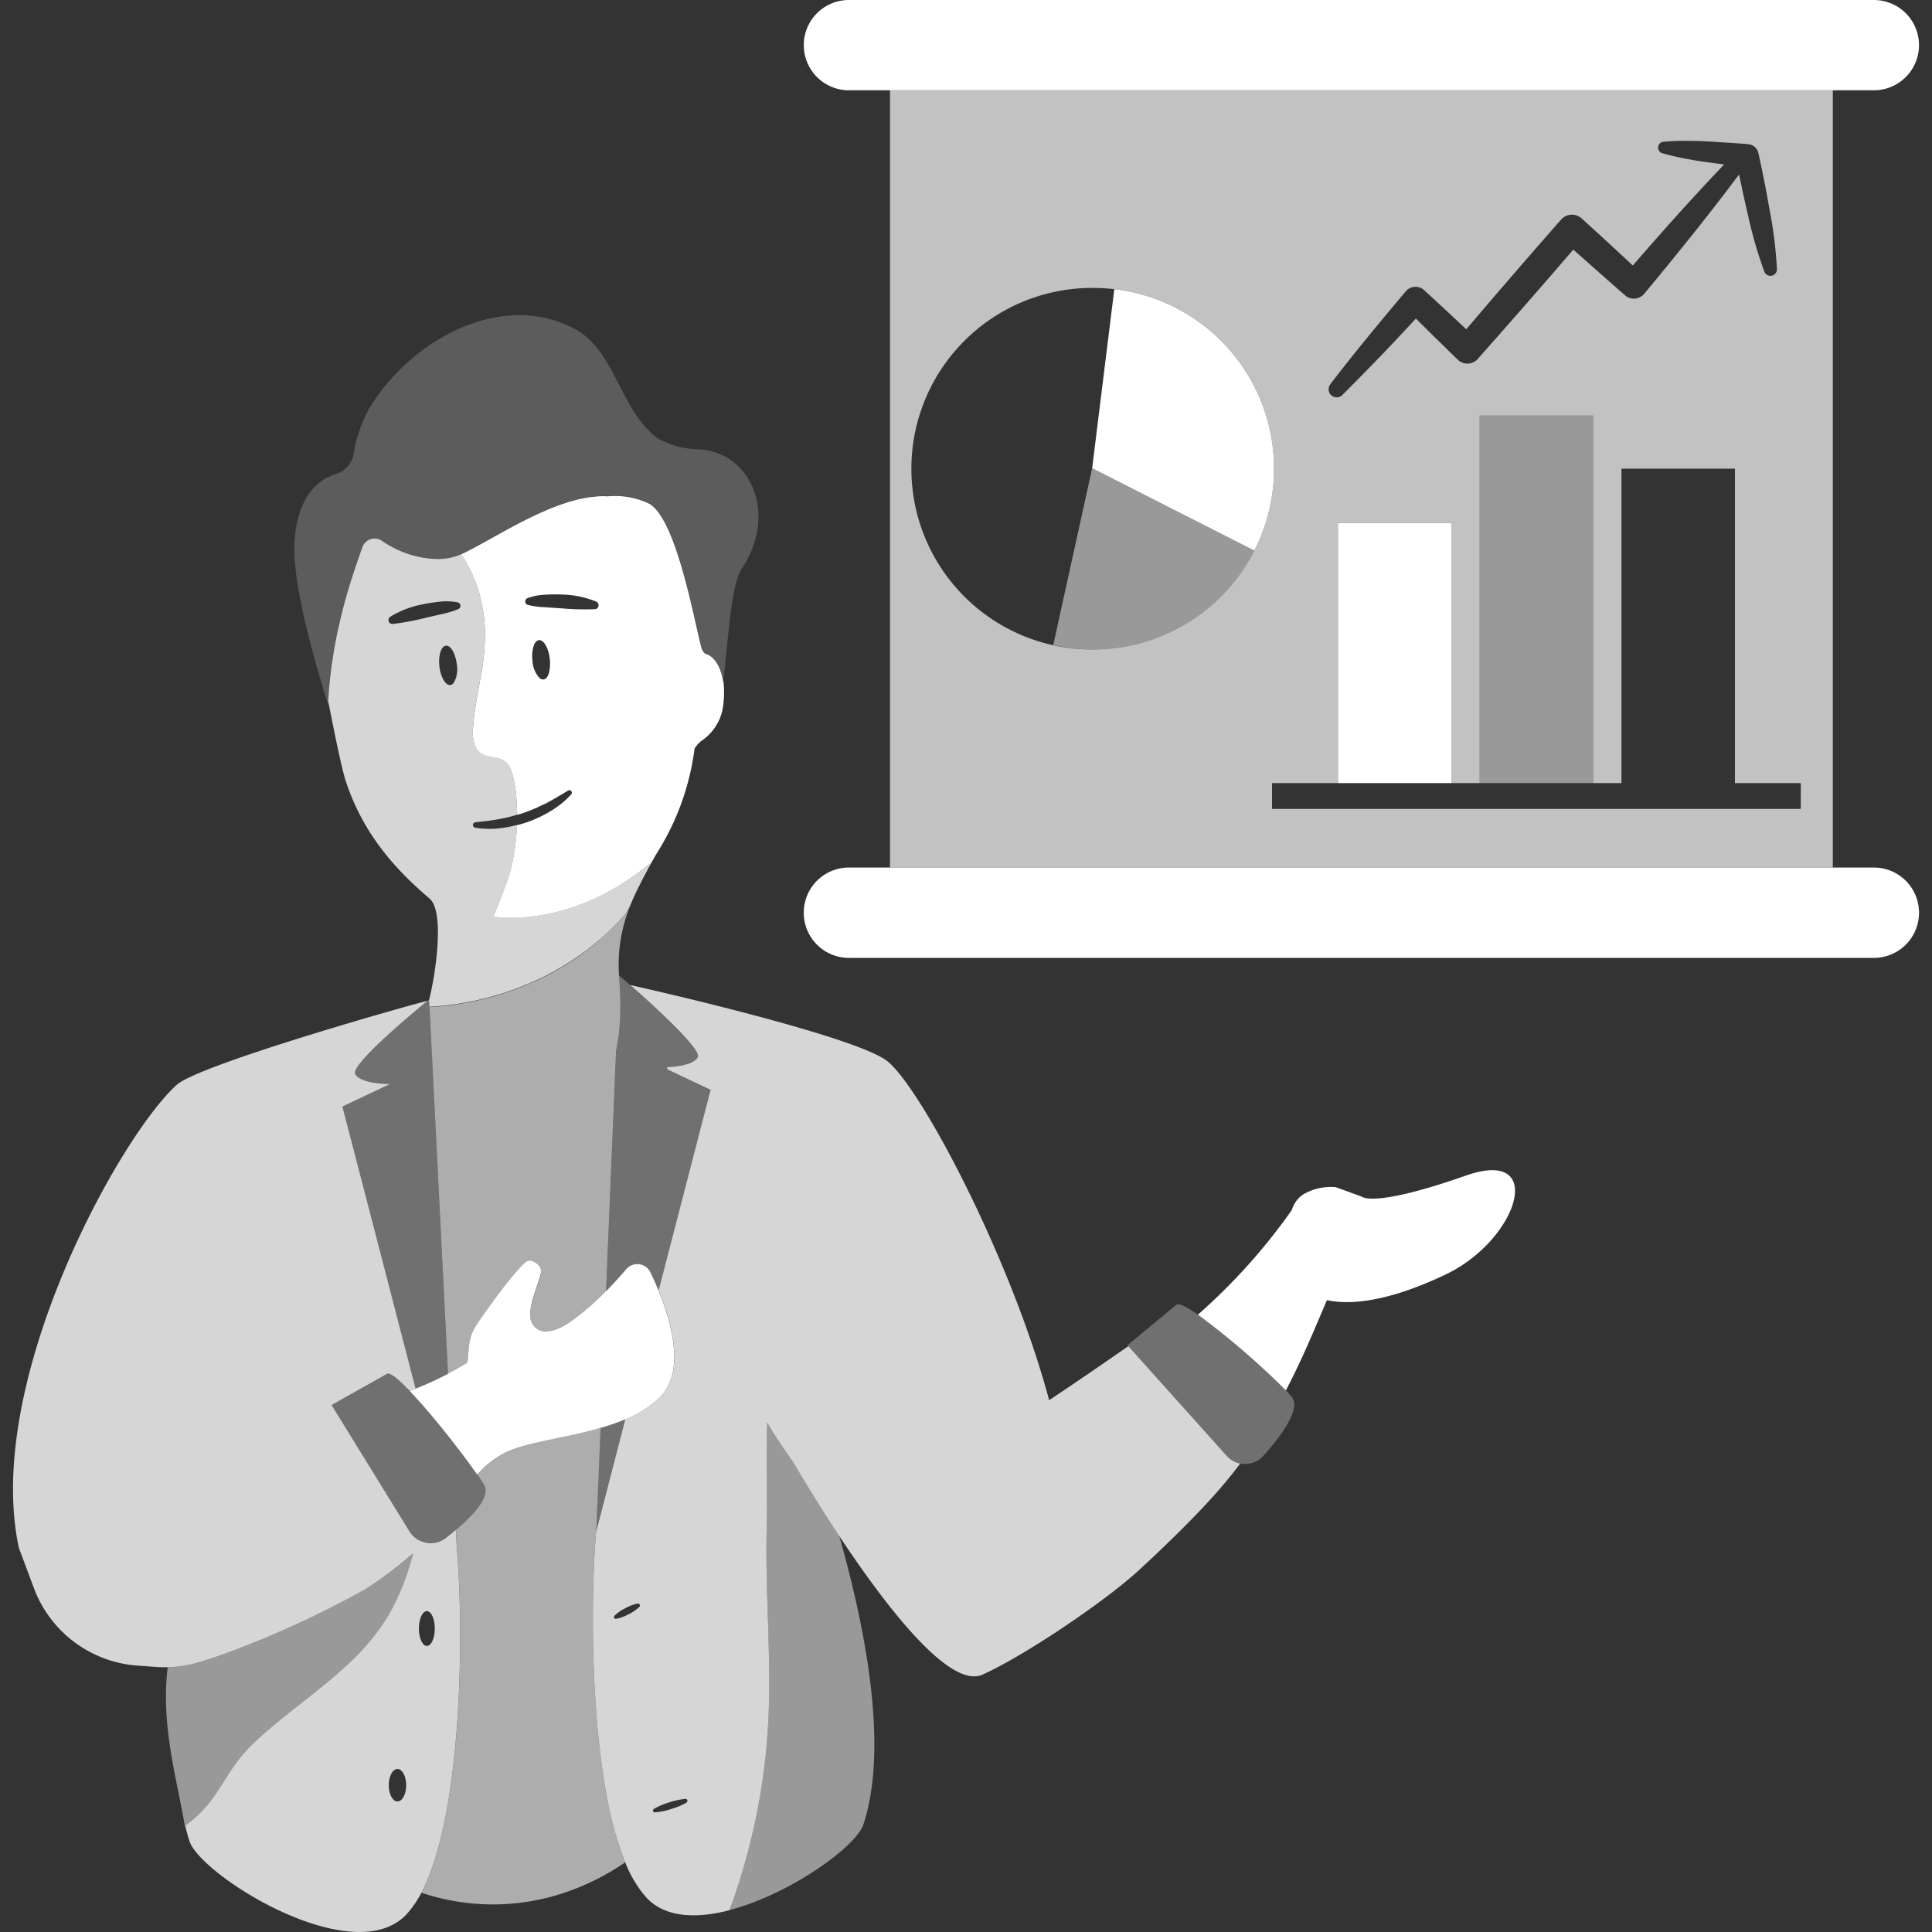
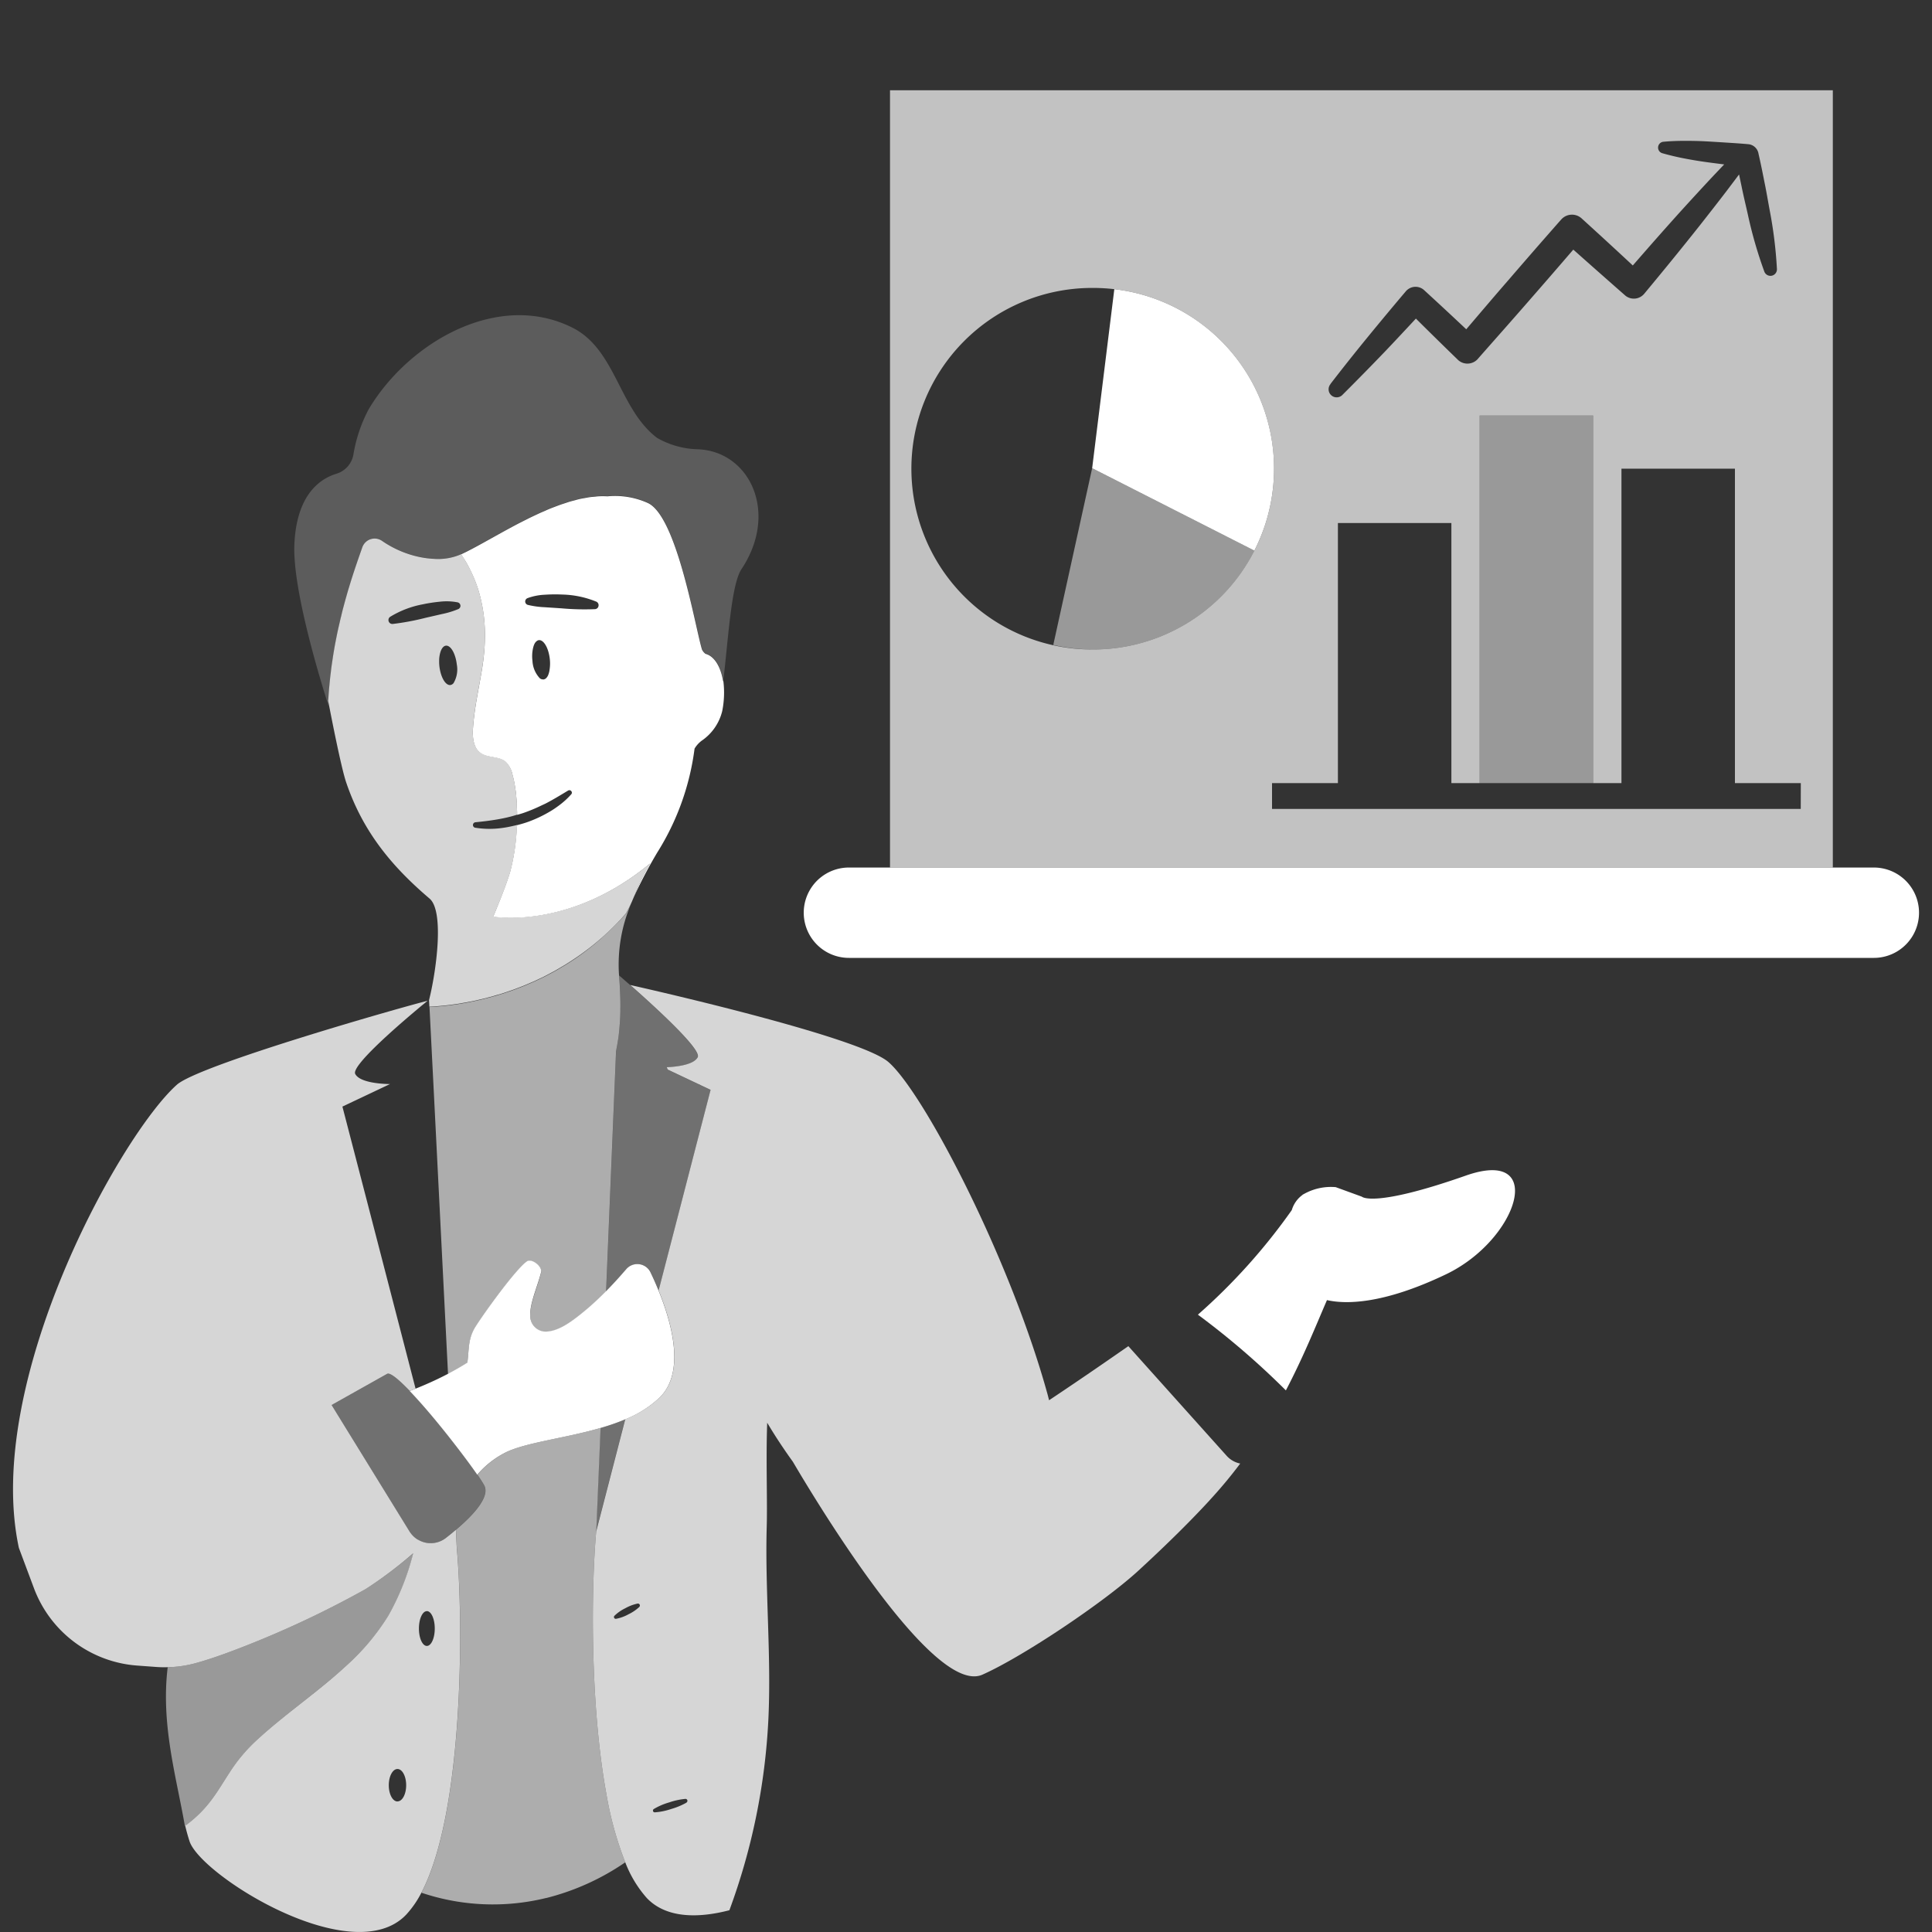
<svg xmlns="http://www.w3.org/2000/svg" viewBox="0 0 300 300">
  <rect x="0" y="0" width="300" height="300" fill="#333333" stroke="none" />
  <g fill="#fff">
    <path d="m 51.02 108.28 c .03 -.46 .06 -.91 .1 -1.36 .02 -.2 .04 -.41 .06 -.61 .04 -.46 .09 -.92 .14 -1.38 .02 -.18 .05 -.36 .07 -.54 .06 -.47 .12 -.94 .18 -1.4 .02 -.16 .05 -.31 .07 -.47 .07 -.47 .14 -.95 .22 -1.4 .02 -.14 .05 -.27 .07 -.41 .09 -.47 .17 -.94 .26 -1.4 .02 -.12 .05 -.24 .07 -.35 .1 -.47 .19 -.94 .29 -1.39 .02 -.1 .05 -.2 .07 -.3 .1 -.47 .21 -.93 .32 -1.38 .02 -.08 .04 -.16 .06 -.24 .11 -.46 .23 -.92 .34 -1.36 .02 -.06 .03 -.12 .05 -.19 .12 -.45 .24 -.89 .36 -1.32 .01 -.05 .03 -.09 .04 -.13 .13 -.44 .25 -.87 .37 -1.29 l .01 -.02 c .82 -2.73 1.6 -4.9 2.1 -6.33 a 2.02 2.02 0 0 1 2.55 -1.29 1.98 1.98 0 0 1 .46 .22 16.15 16.15 0 0 0 4.92 2.31 14.64 14.64 0 0 0 3.24 .52 8.88 8.88 0 0 0 4.01 -.65 c .15 -.07 .31 -.15 .47 -.23 .25 -.12 .5 -.24 .77 -.38 l .27 -.14 c .3 -.16 .61 -.32 .93 -.49 l .04 -.02 c 1.92 -1.03 4.12 -2.3 6.44 -3.53 .08 -.04 .16 -.09 .25 -.13 .38 -.2 .76 -.39 1.15 -.58 .12 -.06 .24 -.13 .37 -.19 .36 -.18 .71 -.34 1.07 -.51 .16 -.07 .31 -.15 .47 -.22 .34 -.16 .69 -.3 1.03 -.45 .17 -.08 .35 -.16 .52 -.23 .33 -.14 .67 -.26 1 -.39 .18 -.07 .37 -.15 .55 -.21 .33 -.12 .65 -.22 .98 -.33 .19 -.06 .38 -.13 .57 -.19 .32 -.1 .64 -.18 .96 -.26 .19 -.05 .39 -.11 .58 -.16 .33 -.08 .65 -.13 .97 -.19 .18 -.03 .37 -.08 .55 -.1 .35 -.05 .69 -.08 1.03 -.11 .15 -.01 .31 -.04 .46 -.05 a 13.08 13.08 0 0 1 1.46 0 12.33 12.33 0 0 1 6.25 1.03 c 4.51 2.04 7.36 19.21 8.42 22.75 a 1.77 1.77 0 0 0 .56 .68 c 1.4 .37 2.37 2.04 2.73 4.31 .76 -6.16 1.22 -15 2.83 -17.41 5.87 -8.82 1.26 -18.37 -6.83 -18.63 a 13.33 13.33 0 0 1 -6.26 -1.76 c -5.87 -4.44 -6.37 -13.48 -12.9 -16.99 -11.55 -6.02 -25.61 2.01 -31.88 12.52 a 22.76 22.76 0 0 0 -2.38 7.04 3.81 3.81 0 0 1 -2.66 3 c -2.52 .77 -6.17 3.22 -6.51 10.96 -.31 7.04 4.11 21.36 5.36 25.25 -.06 -.34 -.1 -.53 -.1 -.53 .01 -.15 .02 -.29 .03 -.44 v -.01 c -.01 -.16 .01 -.34 .02 -.52 z" opacity=".2" />
    <path d="m 109.56 101.53 a 1.77 1.77 0 0 1 -.56 -.68 c -1.07 -3.54 -3.91 -20.72 -8.42 -22.75 a 12.33 12.33 0 0 0 -6.25 -1.03 13.08 13.08 0 0 0 -1.46 0 c -.15 .01 -.31 .03 -.46 .05 -.34 .03 -.68 .05 -1.03 .11 -.18 .03 -.37 .07 -.55 .1 -.32 .06 -.65 .11 -.97 .19 -.19 .05 -.39 .1 -.58 .16 -.32 .08 -.64 .16 -.96 .26 -.19 .06 -.38 .13 -.57 .19 -.33 .11 -.65 .21 -.98 .33 -.18 .07 -.37 .14 -.55 .21 -.34 .13 -.67 .25 -1 .39 -.17 .07 -.35 .15 -.52 .23 -.34 .15 -.69 .29 -1.03 .45 -.16 .07 -.31 .15 -.47 .22 -.36 .17 -.72 .34 -1.07 .51 -.12 .06 -.25 .13 -.37 .19 -.39 .19 -.77 .39 -1.15 .58 -.08 .04 -.17 .09 -.25 .13 -2.32 1.22 -4.51 2.49 -6.44 3.53 l -.04 .02 c -.32 .17 -.63 .34 -.93 .49 l -.27 .14 c -.26 .14 -.52 .26 -.77 .38 -.1 .05 -.2 .1 -.3 .15 q .24 .36 .47 .73 .47 .75 .89 1.59 a 21.17 21.17 0 0 1 1.15 2.73 q .17 .49 .31 1.01 a 24.12 24.12 0 0 1 .86 7.18 v .07 c -.02 .89 -.09 1.82 -.2 2.79 -.06 .5 -.13 1 -.21 1.52 -.51 3.15 -1.23 6.27 -1.44 9.45 -.09 1.39 .07 3 1.21 3.79 1.12 .78 2.76 .46 3.82 1.31 a 3.78 3.78 0 0 1 1.09 1.97 16.52 16.52 0 0 1 .44 2.12 c .04 .28 .09 .54 .12 .83 .03 .26 .04 .54 .07 .8 .02 .28 .05 .56 .07 .85 s .02 .61 .02 .91 c .01 .27 .02 .53 .02 .8 .35 -.1 .71 -.2 1.05 -.32 a 25.35 25.35 0 0 0 2.65 -1.1 c .29 -.14 .58 -.26 .86 -.41 .57 -.3 1.12 -.61 1.68 -.94 s 1.11 -.66 1.67 -1 a .38 .38 0 0 1 .53 .13 .2 .2 0 0 1 .02 .03 .37 .37 0 0 1 .04 .14 .4 .4 0 0 1 -.02 .15 .38 .38 0 0 1 -.08 .13 12.24 12.24 0 0 1 -1.94 1.76 c -.39 .29 -.79 .57 -1.21 .82 a 19.77 19.77 0 0 1 -3.7 1.75 c -.52 .18 -1.06 .33 -1.59 .47 a 32.87 32.87 0 0 1 -.99 7.04 c -.68 2.46 -2.69 7.16 -2.69 7.16 s 11.81 2.14 24.38 -8.27 a 29.19 29.19 0 0 0 -2.41 4.94 73.72 73.72 0 0 1 3.52 -6.65 39.77 39.77 0 0 0 5.78 -16.11 4.2 4.2 0 0 1 1.13 -1.25 7.79 7.79 0 0 0 3.17 -4.6 14.58 14.58 0 0 0 .16 -4.74 l -.02 .18 c -.36 -2.27 -1.34 -3.94 -2.73 -4.31 z m -24.47 3.37 a 1.57 1.57 0 0 1 -.2 .31 .76 .76 0 0 1 -.5 .3 c -.02 0 -.04 -.01 -.06 -.01 a .79 .79 0 0 1 -.5 -.17 4.23 4.23 0 0 1 -1.15 -2.72 5.67 5.67 0 0 1 .12 -2.09 2.81 2.81 0 0 1 .18 -.51 1.22 1.22 0 0 1 .43 -.51 .64 .64 0 0 1 .26 -.1 h .03 c .74 -.05 1.48 1.23 1.67 2.9 a 6.1 6.1 0 0 1 -.03 1.67 3.31 3.31 0 0 1 -.25 .93 z m 7.81 -10.66 a .61 .61 0 0 1 -.5 .35 h -.01 a 39.72 39.72 0 0 1 -5.22 -.13 l -2.58 -.17 a 13.78 13.78 0 0 1 -2.62 -.36 .55 .55 0 0 1 -.4 -.67 .57 .57 0 0 1 .34 -.38 8.93 8.93 0 0 1 2.68 -.53 23.86 23.86 0 0 1 2.71 -.03 14.92 14.92 0 0 1 5.31 1.11 .61 .61 0 0 1 .28 .81 z" />
    <path d="m 97.09 289.18 a 53.48 53.48 0 0 1 -2.92 -10.55 c -2.59 -14.07 -2.36 -32.39 -1.59 -40.83 v .02 l .67 -16.09 c -5.39 1.56 -11.19 2.19 -14.45 3.67 a 14.05 14.05 0 0 0 -4.66 3.59 c .45 .66 .81 1.21 1.03 1.61 1 1.78 -1.63 4.63 -4.37 6.95 l .14 2.86 v -.02 c 1.04 11.42 1.1 40.96 -5.5 53.51 a 34.74 34.74 0 0 0 19.36 .82 v .01 a 37.96 37.96 0 0 0 12.29 -5.55 z" opacity=".6" />
-     <path d="m 130.32 238.51 c -2.27 -3.42 -4.25 -6.61 -5.73 -9.06 -.58 -.96 -1.08 -1.8 -1.49 -2.5 -1.34 -1.85 -2.68 -3.85 -3.98 -6.05 -.19 5.28 0 10.61 -.05 14.97 0 .49 -.01 .96 -.03 1.43 -.09 3.29 -.04 6.59 .06 9.88 .18 6.62 .52 13.23 .2 19.84 a 99.48 99.48 0 0 1 -6.05 29.58 c 9.38 -2.43 19.69 -9.86 20.82 -13.3 3.92 -11.91 .37 -30.31 -3.75 -44.79 z" opacity=".5" />
    <path d="m 227.63 182.54 c -14.4 5.06 -16.16 3.28 -16.16 3.28 l -4.06 -1.48 a 8.55 8.55 0 0 0 -5.05 1.13 .14 .14 0 0 0 -.05 0 l -.05 .07 a 4.46 4.46 0 0 0 -1.67 2.36 92.74 92.74 0 0 1 -14.58 16.24 122.54 122.54 0 0 1 13.66 11.76 c 2.75 -5.25 4.69 -10.12 6.38 -14.02 2.73 .62 8.49 .77 18.45 -3.99 11.27 -5.37 15.76 -19.78 3.13 -15.35 z" />
-     <path d="m 200.57 216.89 c -.22 -.26 -.53 -.6 -.9 -.99 a 122.54 122.54 0 0 0 -13.65 -11.75 c -1.7 -1.19 -2.98 -1.86 -3.34 -1.56 l -7.61 6.3 .14 .16 2.14 2.39 13.1 14.61 a 3.86 3.86 0 0 0 2.12 1.2 .19 .19 0 0 1 .07 .01 3.81 3.81 0 0 0 3.53 -1.19 c 2.67 -2.98 5.95 -7.3 4.4 -9.18 z" opacity=".3" />
    <path d="m 190.45 226.03 l -13.1 -14.61 -2.14 -2.39 c -2.8 1.94 -6.73 4.68 -12.31 8.4 -.11 -.44 -.22 -.88 -.35 -1.33 -5.89 -21.09 -19.2 -46.54 -24.61 -51.2 -4.26 -3.66 -33.14 -10.39 -40.08 -11.95 .79 .69 1.78 1.57 2.84 2.54 3.66 3.35 8.14 7.71 7.64 8.67 -.64 1.25 -3.55 1.5 -4.81 1.56 l .15 .36 6.66 3.15 -2.15 8.29 -2.23 8.62 -3.69 14.24 c 2.15 5.27 4.11 12.72 .2 16.59 a 16.92 16.92 0 0 1 -5.38 3.41 l -4.51 17.42 c -.77 8.44 -1 26.76 1.59 40.83 a 53.47 53.47 0 0 0 2.92 10.55 18.12 18.12 0 0 0 3.35 5.55 c 2.92 3.06 7.74 3.21 12.82 1.89 a 99.47 99.47 0 0 0 6.05 -29.58 c .32 -6.61 -.02 -13.22 -.2 -19.84 -.09 -3.29 -.15 -6.59 -.06 -9.88 q .02 -.69 .03 -1.43 c .05 -4.37 -.14 -9.69 .05 -14.97 1.3 2.19 2.64 4.19 3.98 6.05 .41 .69 .91 1.54 1.49 2.5 1.48 2.44 3.46 5.64 5.73 9.06 7.17 10.82 17.09 23.78 22.22 21.51 6.26 -2.78 18.88 -11.24 24.23 -16.16 4.71 -4.33 8.27 -7.9 10.98 -10.84 l .15 -.17 a 71.84 71.84 0 0 0 4.67 -5.61 3.86 3.86 0 0 1 -2.13 -1.23 z m -91.17 23.49 a 6.77 6.77 0 0 1 -1.7 1.15 6.35 6.35 0 0 1 -1.94 .7 .28 .28 0 0 1 -.24 -.46 6.32 6.32 0 0 1 1.69 -1.18 6.84 6.84 0 0 1 1.92 -.73 .31 .31 0 0 1 .35 .26 .3 .3 0 0 1 -.08 .25 z m 7.34 30.38 a 10.88 10.88 0 0 1 -2.4 1 10.07 10.07 0 0 1 -2.55 .52 .27 .27 0 0 1 -.28 -.27 .28 .28 0 0 1 .12 -.24 10.07 10.07 0 0 1 2.39 -1.03 10.84 10.84 0 0 1 2.54 -.55 .3 .3 0 0 1 .17 .55 z" opacity=".8" />
    <path d="m 93.88 221.55 c -.22 .07 -.43 .12 -.65 .19 l -.67 16.09 v -.03 l 4.51 -17.4 a 33.14 33.14 0 0 1 -3.19 1.15 z" opacity=".3" />
    <path d="m 103.67 166.09 c -.05 -.12 -.1 -.24 -.15 -.36 1.26 -.05 4.17 -.31 4.81 -1.56 .49 -.96 -3.98 -5.32 -7.64 -8.67 -1.06 -.97 -2.06 -1.85 -2.84 -2.54 -1.03 -.9 -1.7 -1.48 -1.7 -1.48 v .16 c .07 .85 .12 1.66 .15 2.45 0 .1 .01 .21 .01 .31 .03 .75 .03 1.47 .03 2.17 v .37 q -.02 1.02 -.09 1.98 c -.01 .11 -.02 .22 -.03 .32 -.05 .64 -.11 1.26 -.19 1.86 -.01 .06 -.02 .12 -.03 .18 q -.13 .89 -.3 1.71 c -.01 .04 -.01 .07 -.02 .11 l -.01 .04 -1.55 37.36 q .43 -.44 .85 -.88 c .85 -.9 1.63 -1.77 2.28 -2.53 a 2.27 2.27 0 0 1 3.77 .48 c .4 .83 .83 1.79 1.25 2.83 l 3.69 -14.24 2.23 -8.62 2.15 -8.29 z" opacity=".3" />
    <path d="m 56.75 246.76 a 153.25 153.25 0 0 1 -21.56 9.92 c -1.95 .71 -3.73 1.29 -5.16 1.66 a 17.8 17.8 0 0 1 -3.09 .5 c -.3 .02 -.6 .04 -.9 .04 -1.08 8.91 1.34 16.99 2.67 24.66 .02 -.01 .04 -.03 .06 -.04 3.67 -2.69 4.99 -5.36 6.87 -8.23 a 25.39 25.39 0 0 1 3.98 -4.82 c 4.42 -4.14 9.53 -7.56 14 -11.65 a 35.82 35.82 0 0 0 6.71 -7.93 39.12 39.12 0 0 0 3.85 -9.68 63.24 63.24 0 0 1 -7.43 5.57 z" opacity=".5" />
    <path d="m 102.26 200.4 c -.42 -1.04 -.85 -2 -1.25 -2.83 a 2.27 2.27 0 0 0 -3.77 -.49 c -.66 .76 -1.43 1.64 -2.28 2.53 q -.41 .44 -.85 .88 c -.97 .98 -2 1.96 -3.05 2.84 -2.09 1.74 -4.12 3.32 -6.2 3.44 a 2.4 2.4 0 0 1 -2.5 -2.09 c -.27 -1.97 1.08 -4.79 1.66 -7.13 .22 -.91 -1.47 -2.22 -2.23 -1.67 -1.83 1.33 -6.69 8.11 -7.96 10.13 -1.21 1.93 -.97 3.54 -1.26 5.58 -.95 .61 -1.96 1.18 -3.01 1.74 -.15 .08 -.3 .15 -.45 .23 -1.46 .75 -3 1.44 -4.6 2.08 -.3 .12 -.59 .24 -.89 .36 q .65 .68 1.36 1.47 c 1.47 1.63 3.07 3.56 4.58 5.46 .17 .22 .34 .43 .51 .65 1.6 2.04 3.05 3.98 4.04 5.42 a 14.05 14.05 0 0 1 4.66 -3.59 c 3.27 -1.48 9.07 -2.11 14.45 -3.67 .22 -.06 .43 -.12 .65 -.19 a 33.14 33.14 0 0 0 3.2 -1.15 16.92 16.92 0 0 0 5.38 -3.41 c 3.92 -3.87 1.96 -11.32 -.19 -16.59 z" />
    <path d="m 76.6 142.31 s 2.02 -4.7 2.69 -7.16 a 32.87 32.87 0 0 0 .99 -7.04 c -.06 .01 -.11 .02 -.17 .04 -.17 .04 -.34 .08 -.52 .12 -.57 .13 -1.14 .24 -1.72 .31 a 13.97 13.97 0 0 1 -3.93 -.03 c -.05 -.01 -.1 -.01 -.15 -.02 a .43 .43 0 0 1 .03 -.85 c 1.3 -.13 2.57 -.28 3.83 -.52 .55 -.1 1.09 -.22 1.63 -.36 .19 -.05 .38 -.1 .57 -.16 .15 -.04 .3 -.09 .45 -.14 0 -.27 -.02 -.53 -.02 -.8 -.01 -.31 -.01 -.61 -.02 -.91 s -.05 -.57 -.07 -.85 c -.02 -.27 -.04 -.55 -.07 -.8 -.03 -.29 -.08 -.55 -.12 -.83 a 16.7 16.7 0 0 0 -.44 -2.12 3.78 3.78 0 0 0 -1.09 -1.97 c -1.06 -.85 -2.7 -.53 -3.82 -1.31 -1.14 -.8 -1.3 -2.4 -1.21 -3.79 .21 -3.18 .93 -6.3 1.44 -9.45 .08 -.52 .15 -1.03 .21 -1.52 .11 -.97 .18 -1.9 .2 -2.79 v -.07 a 24.12 24.12 0 0 0 -.86 -7.18 q -.14 -.52 -.31 -1.01 a 21.17 21.17 0 0 0 -1.15 -2.73 q -.43 -.84 -.89 -1.59 -.23 -.38 -.47 -.73 l -.17 .08 a 8.88 8.88 0 0 1 -4.01 .65 14.64 14.64 0 0 1 -3.24 -.52 16.15 16.15 0 0 1 -4.92 -2.31 2.02 2.02 0 0 0 -2.8 .61 1.98 1.98 0 0 0 -.22 .46 c -.5 1.43 -1.28 3.6 -2.1 6.33 l -.01 .02 c -.12 .42 -.25 .85 -.37 1.29 -.01 .05 -.03 .09 -.04 .13 -.12 .43 -.24 .87 -.36 1.32 l -.05 .19 c -.12 .44 -.23 .9 -.34 1.36 -.02 .08 -.04 .16 -.06 .24 -.11 .45 -.21 .91 -.32 1.38 -.02 .1 -.05 .2 -.07 .3 -.1 .46 -.2 .92 -.29 1.39 -.02 .12 -.05 .23 -.07 .35 -.09 .46 -.18 .93 -.26 1.4 -.02 .14 -.05 .27 -.07 .41 -.08 .46 -.15 .93 -.22 1.4 -.02 .16 -.05 .31 -.07 .47 -.07 .46 -.13 .93 -.18 1.4 -.02 .18 -.05 .36 -.07 .54 -.05 .45 -.1 .92 -.14 1.38 -.02 .2 -.04 .41 -.06 .61 -.04 .45 -.07 .9 -.1 1.36 -.01 .18 -.03 .37 -.04 .55 .55 2.86 2.02 10.34 2.78 12.61 2.66 7.9 7.36 13.31 12.96 18.08 2.35 2 1 11.52 -.08 15.76 l .05 1.03 c .31 -.01 .64 -.03 .99 -.06 l .08 -.01 c .32 -.02 .65 -.05 .99 -.08 l .18 -.02 c .32 -.03 .64 -.07 .97 -.11 l .28 -.04 c .31 -.04 .62 -.08 .94 -.13 .13 -.02 .27 -.04 .4 -.07 .29 -.05 .59 -.1 .89 -.15 .17 -.03 .34 -.07 .51 -.1 .28 -.05 .56 -.11 .85 -.17 .2 -.04 .4 -.09 .61 -.14 .27 -.06 .54 -.12 .81 -.19 l .69 -.18 c .26 -.07 .52 -.13 .78 -.21 s .5 -.15 .76 -.22 .5 -.15 .75 -.23 c .27 -.09 .55 -.18 .82 -.28 .24 -.08 .48 -.16 .73 -.25 .29 -.1 .58 -.22 .87 -.33 .24 -.09 .47 -.18 .7 -.27 .3 -.12 .61 -.26 .92 -.39 .23 -.1 .45 -.19 .68 -.29 .32 -.14 .64 -.3 .96 -.45 .22 -.1 .44 -.2 .65 -.31 .33 -.17 .67 -.35 1 -.53 .2 -.11 .41 -.21 .62 -.33 .36 -.2 .73 -.42 1.09 -.64 .18 -.1 .35 -.2 .53 -.31 q .81 -.5 1.61 -1.04 a 40.27 40.27 0 0 0 5.07 -4.05 c .95 -.9 1.89 -1.85 2.79 -2.89 a 20.78 20.78 0 0 0 .94 -1.87 c .14 -.33 .28 -.67 .43 -.99 a 29.18 29.18 0 0 1 2.42 -4.94 c -12.57 10.4 -24.38 8.26 -24.38 8.26 z m -6.17 -36.24 a .76 .76 0 0 1 -.5 .3 c -.75 .09 -1.5 -1.21 -1.7 -2.9 -.02 -.21 -.04 -.42 -.04 -.62 s 0 -.4 .01 -.58 a 4.82 4.82 0 0 1 .07 -.53 c .15 -.84 .5 -1.42 .96 -1.48 .75 -.09 1.5 1.21 1.7 2.9 a 4.2 4.2 0 0 1 -.5 2.91 z m 1.06 -11.89 a .57 .57 0 0 1 -.33 .4 13.87 13.87 0 0 1 -2.53 .77 l -2.53 .58 a 39.57 39.57 0 0 1 -5.13 .96 .61 .61 0 0 1 -.39 -1.11 14.91 14.91 0 0 1 5.06 -1.94 24.04 24.04 0 0 1 2.68 -.41 8.97 8.97 0 0 1 2.73 .1 .56 .56 0 0 1 .44 .65 z" opacity=".8" />
-     <path d="m 67.36 169.47 l -.66 -12.99 -.01 -.17 -.05 -1.03 v -.08 l -.24 .2 c -.14 .11 -.33 .27 -.57 .47 -.3 .25 -.68 .57 -1.11 .92 -3.42 2.87 -10.17 8.77 -9.56 9.97 .82 1.6 5.4 1.57 5.4 1.57 l -7.39 3.5 4.06 15.69 7.29 28.13 c 1.6 -.64 3.14 -1.34 4.6 -2.08 l .45 -.23 z" opacity=".3" />
    <path d="m 53.17 171.83 l 7.39 -3.5 s -4.58 .03 -5.4 -1.57 c -.62 -1.2 6.14 -7.1 9.56 -9.97 .42 -.36 .81 -.68 1.11 -.92 .24 -.2 .43 -.35 .57 -.47 -3.27 .78 -35.45 9.92 -38.94 13.04 -8.76 7.82 -30.07 46.08 -24.53 71.91 l 2.34 6.26 a 18.56 18.56 0 0 0 16.05 12.02 l 3.01 .22 c .57 .04 1.15 .05 1.72 .03 .3 -.01 .6 -.02 .9 -.04 a 17.8 17.8 0 0 0 3.09 -.5 c 1.43 -.37 3.21 -.95 5.16 -1.66 a 153.25 153.25 0 0 0 21.56 -9.92 63.25 63.25 0 0 0 7.4 -5.57 39.12 39.12 0 0 1 -3.85 9.68 35.82 35.82 0 0 1 -6.7 7.93 c -4.46 4.1 -9.58 7.51 -14 11.65 a 25.39 25.39 0 0 0 -3.98 4.82 c -1.88 2.87 -3.2 5.54 -6.87 8.23 .2 .86 .43 1.67 .67 2.41 1.74 5.31 25.34 20.11 33.64 11.4 a 15.22 15.22 0 0 0 2.36 -3.41 c 6.6 -12.55 6.54 -42.09 5.5 -53.51 v .02 l -.14 -2.86 -.17 .14 c -.11 .09 -.22 .18 -.32 .27 -.37 .31 -.74 .6 -1.1 .88 a 3.82 3.82 0 0 1 -4.15 .32 c -.1 -.06 -.21 -.1 -.31 -.17 a 4 4 0 0 1 -1.16 -1.2 l -11.27 -18.29 -.73 -1.19 -.09 -.14 8.62 -4.84 c .46 -.26 1.81 .87 3.53 2.66 .3 -.12 .59 -.24 .89 -.36 l -7.29 -28.13 z m 8.55 107.9 c -.75 0 -1.35 -1.13 -1.35 -2.52 s .6 -2.52 1.35 -2.52 1.35 1.13 1.35 2.52 -.6 2.51 -1.35 2.51 z m 4.56 -29.56 c .68 0 1.23 1.21 1.23 2.71 s -.55 2.7 -1.23 2.7 -1.23 -1.21 -1.23 -2.7 .55 -2.7 1.23 -2.7 z" opacity=".8" />
    <path d="m 75.16 230.6 c -.22 -.4 -.58 -.95 -1.03 -1.61 -.98 -1.43 -2.43 -3.38 -4.04 -5.42 -.17 -.22 -.34 -.43 -.51 -.65 -1.51 -1.9 -3.12 -3.83 -4.58 -5.46 q -.71 -.79 -1.36 -1.47 c -1.72 -1.8 -3.07 -2.92 -3.53 -2.66 l -8.62 4.84 .09 .14 .73 1.19 11.26 18.29 a 4 4 0 0 0 1.16 1.2 c .1 .07 .21 .11 .31 .17 a 3.79 3.79 0 0 0 4.15 -.32 c .36 -.28 .73 -.57 1.1 -.88 .11 -.09 .22 -.18 .32 -.27 l .17 -.14 c 2.74 -2.32 5.38 -5.17 4.38 -6.95 z" opacity=".3" />
    <path d="m 94.41 144.74 a 40.36 40.36 0 0 1 -5.06 4.1 q -.8 .54 -1.61 1.04 c -.18 .11 -.35 .2 -.53 .31 -.36 .22 -.73 .44 -1.09 .64 -.2 .11 -.41 .22 -.62 .33 -.33 .18 -.67 .36 -1 .53 -.22 .11 -.44 .21 -.65 .31 -.32 .15 -.64 .31 -.96 .45 -.23 .1 -.45 .19 -.68 .29 -.31 .13 -.61 .27 -.92 .39 -.24 .1 -.47 .18 -.7 .27 -.29 .11 -.58 .23 -.87 .33 -.24 .09 -.48 .17 -.73 .25 -.27 .09 -.55 .19 -.82 .28 -.25 .08 -.5 .15 -.75 .23 s -.51 .15 -.76 .22 -.52 .14 -.78 .21 c -.23 .06 -.46 .12 -.69 .18 -.28 .07 -.54 .13 -.81 .19 -.2 .05 -.41 .09 -.61 .14 -.29 .06 -.57 .11 -.85 .17 l -.51 .1 c -.3 .06 -.6 .1 -.89 .15 -.13 .02 -.27 .05 -.4 .07 -.32 .05 -.63 .09 -.94 .13 l -.28 .04 c -.33 .04 -.65 .08 -.97 .11 l -.18 .02 c -.34 .03 -.67 .06 -.99 .08 l -.08 .01 c -.34 .02 -.67 .04 -.99 .06 l .01 .17 .66 12.99 2.21 43.86 c 1.05 -.55 2.06 -1.13 3 -1.74 .29 -2.04 .05 -3.65 1.26 -5.58 1.27 -2.03 6.13 -8.81 7.96 -10.13 .76 -.55 2.45 .75 2.23 1.67 -.57 2.34 -1.92 5.16 -1.66 7.13 a 2.4 2.4 0 0 0 2.5 2.09 c 2.08 -.12 4.11 -1.7 6.2 -3.44 1.05 -.87 2.08 -1.85 3.05 -2.84 l 1.55 -37.36 .01 -.04 c .01 -.04 .01 -.07 .02 -.11 .11 -.55 .21 -1.12 .3 -1.71 .01 -.06 .02 -.12 .03 -.18 .08 -.59 .14 -1.22 .19 -1.86 .01 -.11 .02 -.22 .03 -.32 q .07 -.95 .09 -1.98 v -.37 c .01 -.7 0 -1.42 -.03 -2.17 0 -.1 -.01 -.2 -.01 -.31 -.03 -.79 -.08 -1.6 -.15 -2.45 v -.03 a 23.99 23.99 0 0 1 1.99 -11.63 c -.28 .63 -.58 1.25 -.94 1.87 -.9 .99 -1.83 1.94 -2.78 2.84 z" opacity=".6" />
-     <path d="m 290.97 0 h -159.15 a 7.01 7.01 0 1 0 0 14.02 h 159.15 a 7.01 7.01 0 1 0 0 -14.02 z" />
    <path d="m 290.97 134.71 h -159.15 a 7.01 7.01 0 0 0 0 14.03 h 159.15 a 7.01 7.01 0 0 0 0 -14.03 z" />
    <path d="m 138.2 14.02 v 120.69 h 146.4 v -120.69 z m 68.41 45.58 q 2.83 -3.67 5.76 -7.25 t 5.92 -7.11 a 1.98 1.98 0 0 1 2.79 -.24 l .05 .05 .07 .06 q 3.26 2.99 6.48 6.02 c 2.19 -2.57 4.37 -5.14 6.59 -7.69 q 4.04 -4.69 8.13 -9.33 l .02 -.02 a 2.23 2.23 0 0 1 3.15 -.2 l .02 .02 q 4 3.63 7.95 7.31 c 2.5 -2.87 5.01 -5.73 7.56 -8.55 q 2.29 -2.52 4.61 -5.01 1 -1.06 2.02 -2.13 c -1.04 -.13 -2.08 -.26 -3.12 -.41 -1.08 -.15 -2.16 -.34 -3.24 -.55 s -2.15 -.47 -3.22 -.77 a .91 .91 0 0 1 .17 -1.79 c 1.11 -.1 2.21 -.14 3.31 -.14 s 2.19 .02 3.29 .08 2.18 .13 3.28 .2 2.18 .14 3.27 .24 a 1.77 1.77 0 0 1 1.57 1.37 l .01 .06 c .34 1.48 .64 2.96 .93 4.44 .31 1.48 .55 2.97 .83 4.46 a 67.13 67.13 0 0 1 1.11 9.04 1.01 1.01 0 0 1 -1.96 .4 67.1 67.1 0 0 1 -2.53 -8.74 c -.33 -1.48 -.69 -2.95 -.99 -4.43 q -.2 -.95 -.4 -1.9 -.98 1.3 -1.96 2.6 c -1.38 1.8 -2.78 3.59 -4.18 5.37 -2.82 3.56 -5.69 7.07 -8.59 10.56 a 2.09 2.09 0 0 1 -2.93 .28 l -.04 -.04 -.05 -.04 q -4.01 -3.52 -7.99 -7.06 -3.3 3.84 -6.63 7.65 c -2.71 3.12 -5.45 6.2 -8.17 9.29 l -.02 .03 a 2.16 2.16 0 0 1 -3.05 .19 c -.02 -.02 -.05 -.05 -.07 -.07 q -3.27 -3.17 -6.5 -6.38 c -1.62 1.74 -3.24 3.48 -4.88 5.2 q -3.21 3.34 -6.49 6.61 a 1.25 1.25 0 0 1 -1.87 -1.66 z m -36.85 41.25 a 28.07 28.07 0 1 1 -.34 -56.14 h .34 a 28.48 28.48 0 0 1 3.26 .19 28.07 28.07 0 0 1 -3.26 55.95 z m 109.86 24.76 h -82.1 v -4.01 h 10.23 v -40.38 h 17.62 v 40.38 h 4.39 v -57.07 h 17.62 v 57.07 h 4.4 v -48.82 h 17.62 v 48.82 h 10.23 z" opacity=".7" />
-     <path d="m 207.75 81.22 h 17.62 v 40.38 h -17.62 z" />
    <path d="m 229.76 64.53 h 17.62 v 57.07 h -17.62 z" opacity=".5" />
    <path d="m 173.03 44.91 l -3.44 27.79 25.19 12.8 a 28.06 28.06 0 0 0 -21.75 -40.6 z" />
    <path d="m 163.55 100.15 a 28.06 28.06 0 0 0 31.24 -14.65 l -25.2 -12.8 z" opacity=".5" />
  </g>
</svg>